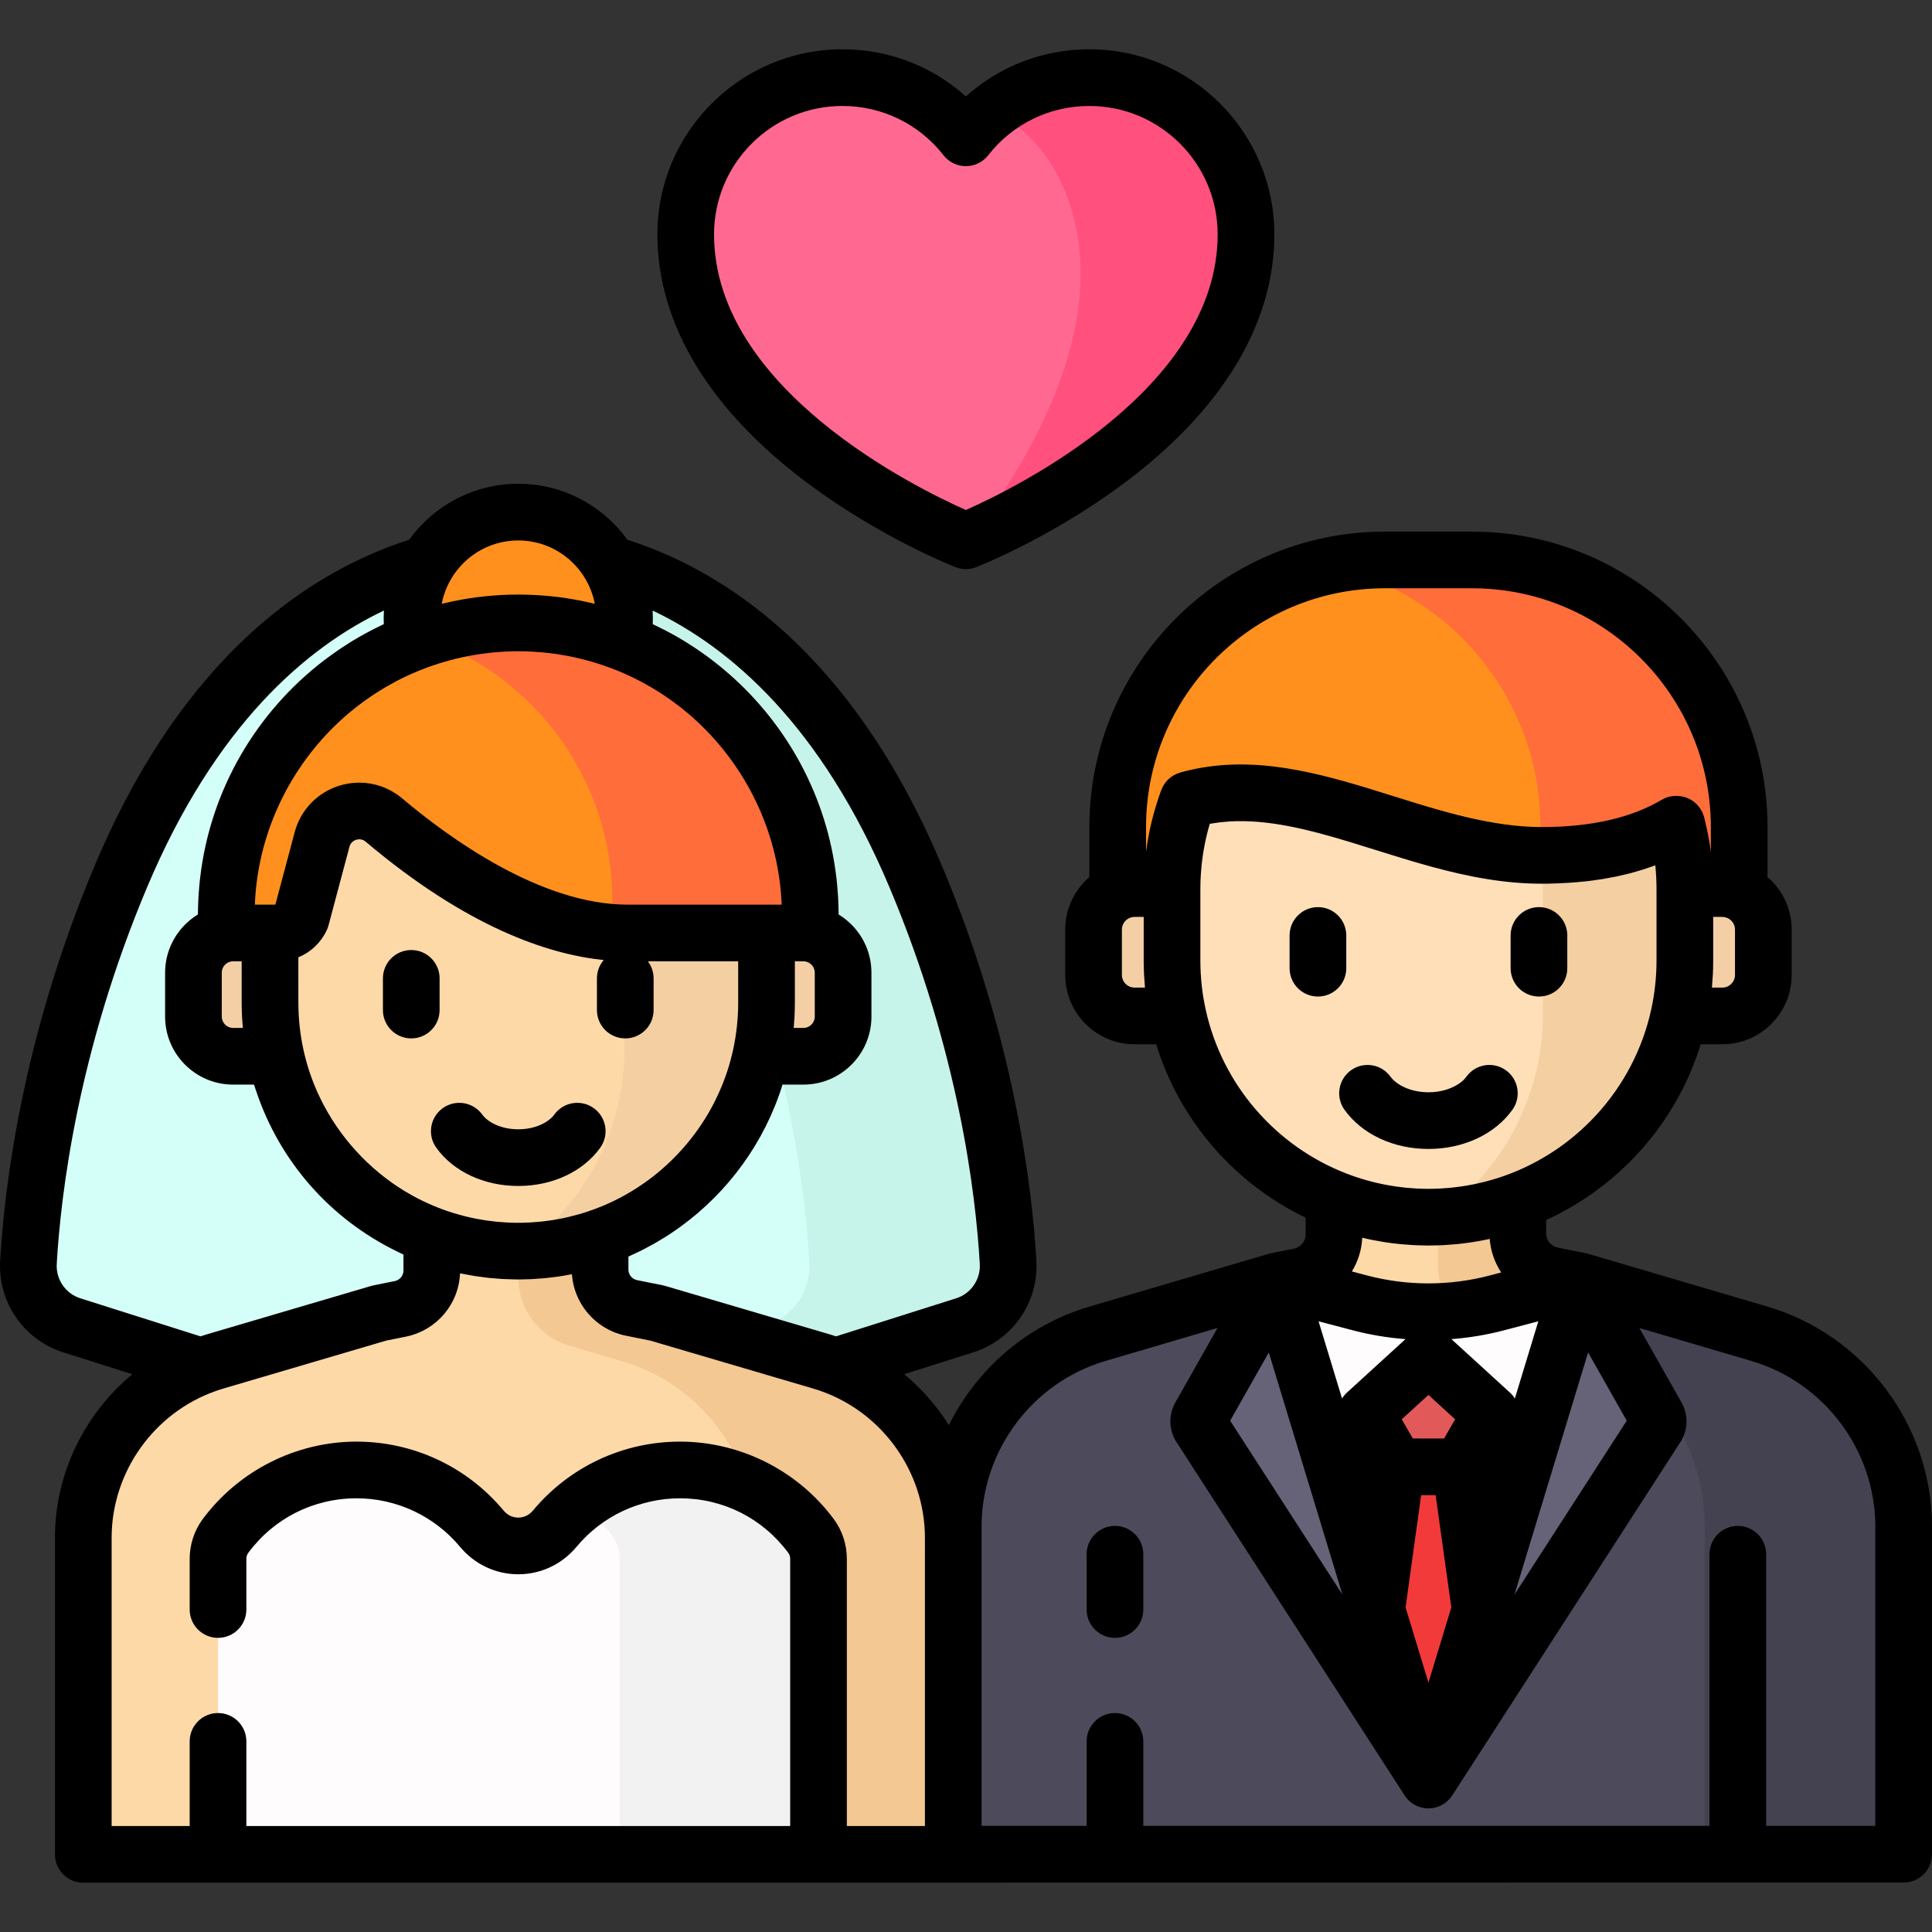
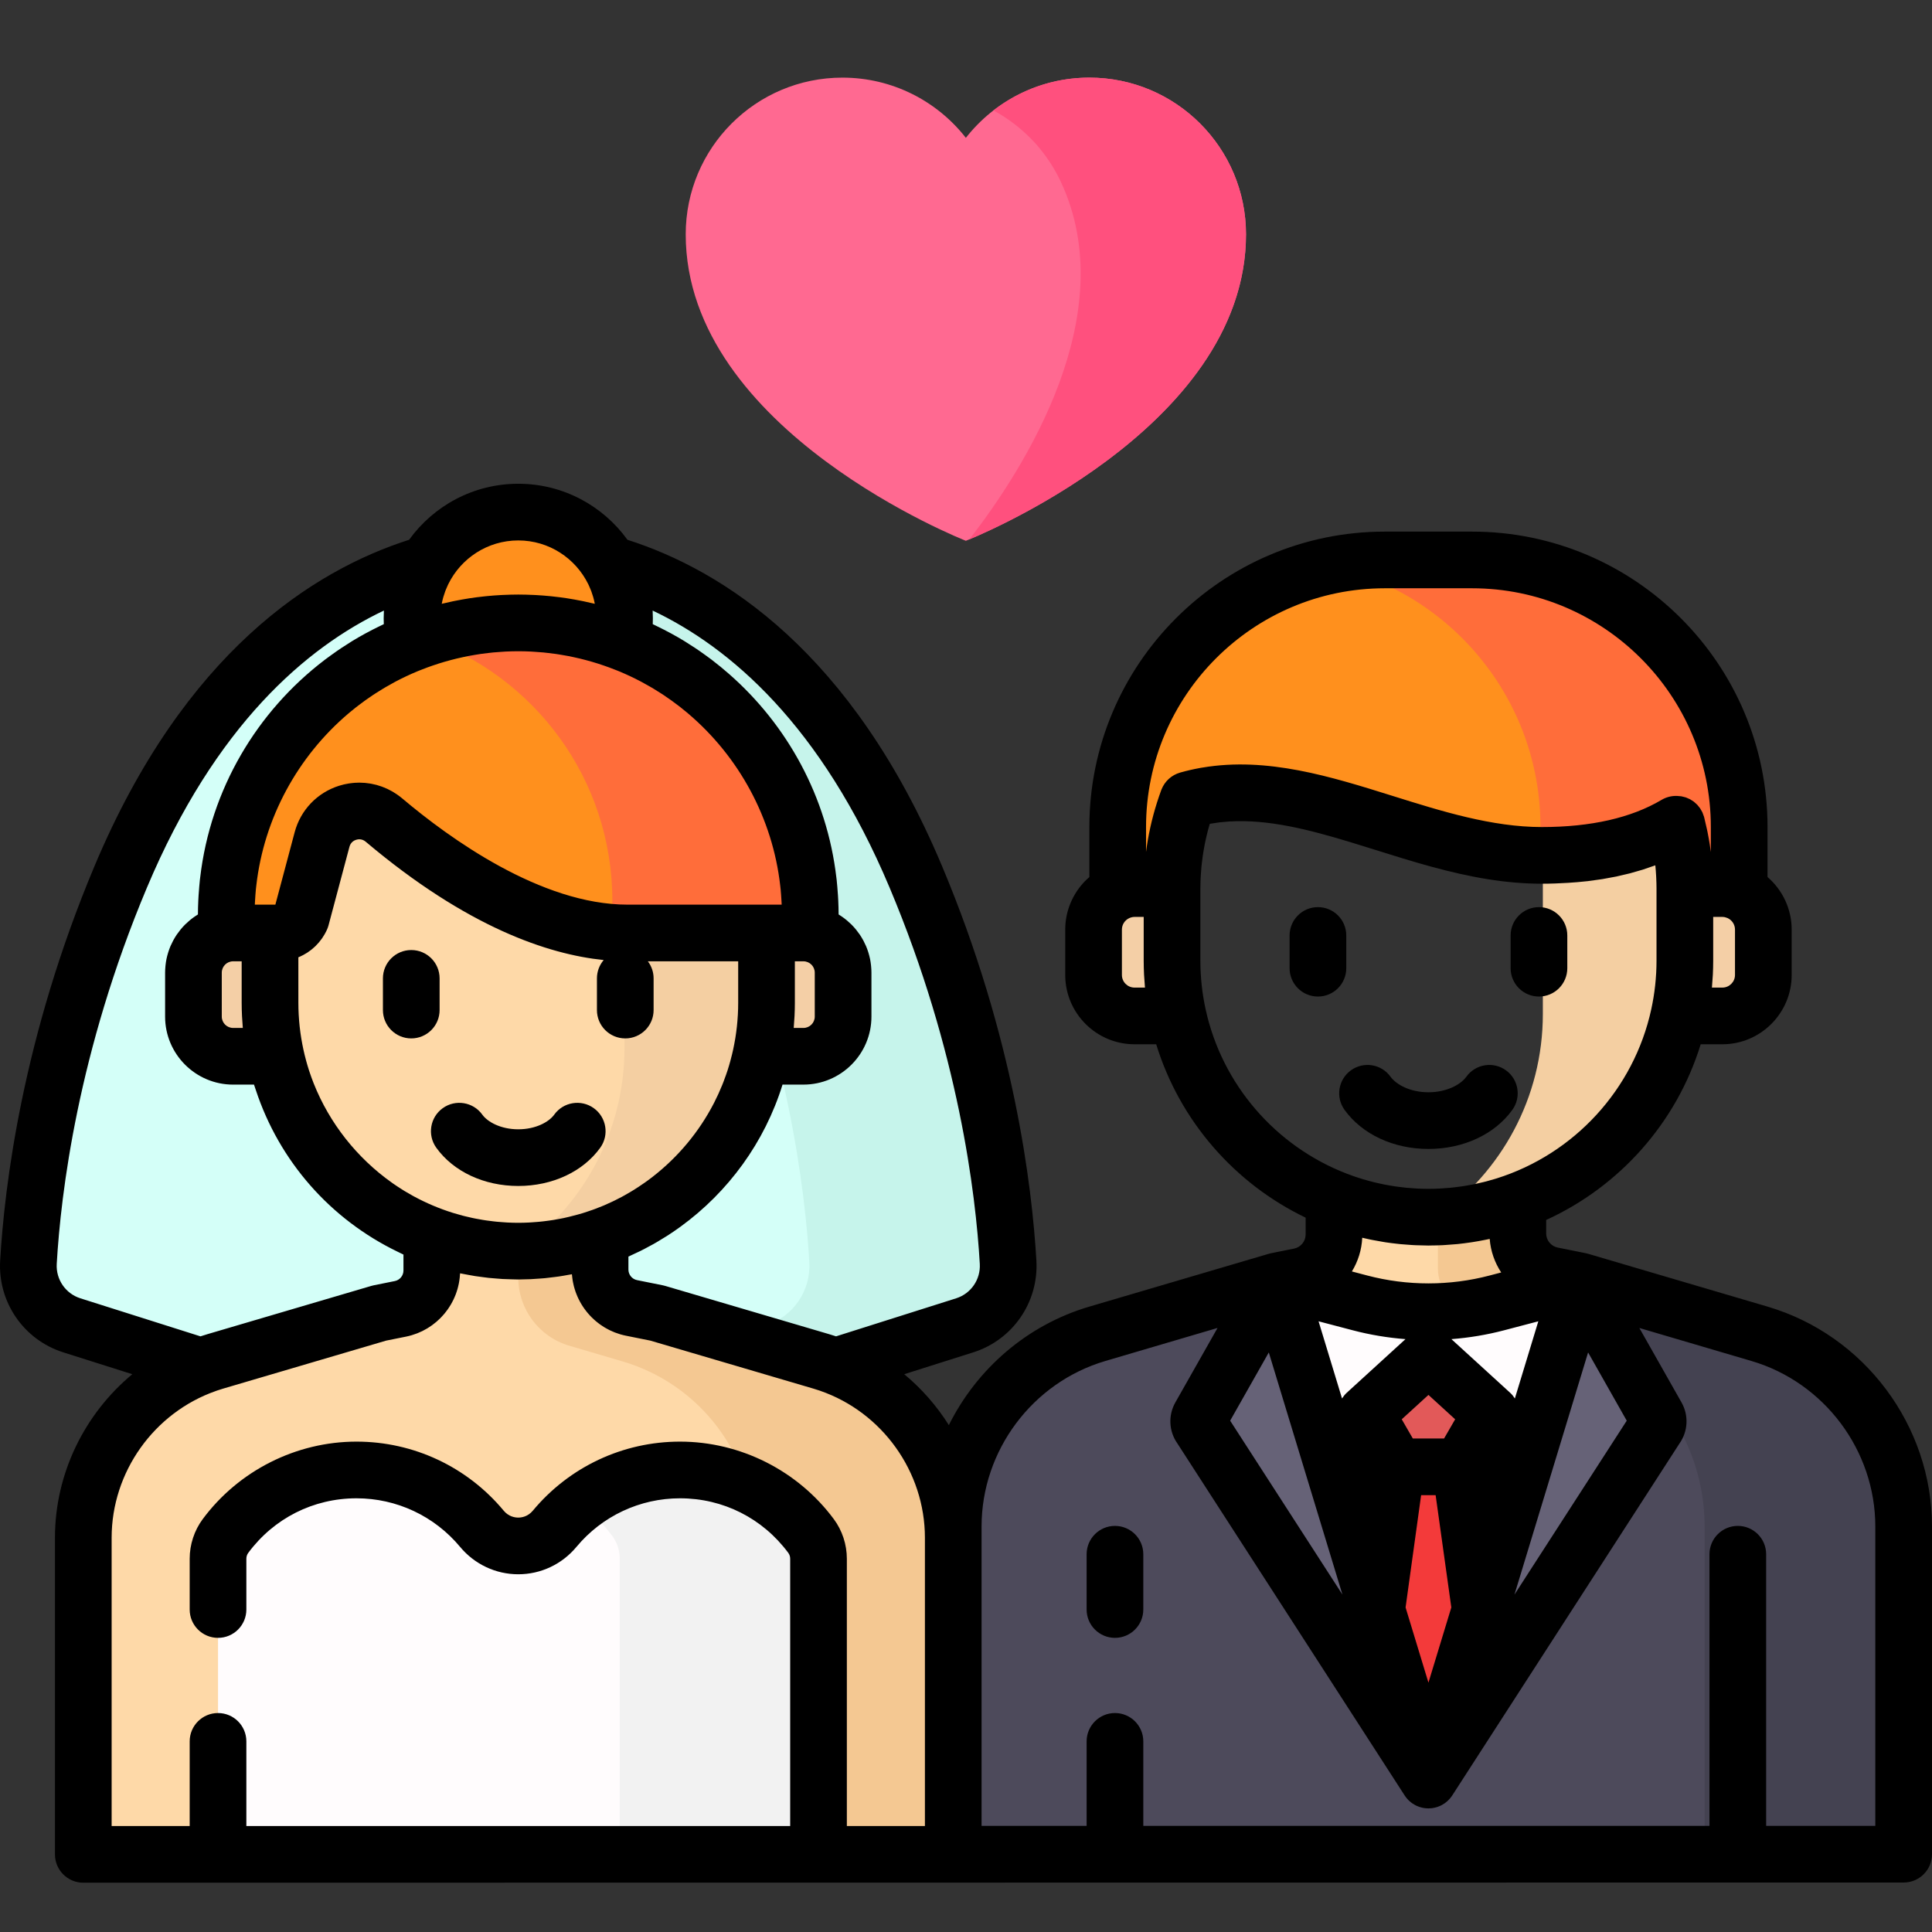
<svg xmlns="http://www.w3.org/2000/svg" version="1.1" id="Capa_1" x="0px" y="0px" viewBox="0 0 512 512" style="enable-background:new 0 0 512 512;" xml:space="preserve">
  <rect x="0" y="0" width="512" height="512" fill="#333333" stroke="none" />
  <path style="fill:#FED9A8;" d="M418.777,339.478l-7.449-1.497c-5.285-1.062-9.088-5.705-9.088-11.096v-10.732h-48.723v11.004  c0,5.391-3.803,10.034-9.088,11.096l-6.1,1.226v40.97h80.448L418.777,339.478L418.777,339.478z" />
  <path style="fill:#F4C892;" d="M381.06,316.152v19.995c0,5.391,3.803,10.034,9.088,11.096l28.629,5.699v-13.464l-7.449-1.497  c-5.285-1.062-9.088-5.705-9.088-11.096v-10.732h-21.18V316.152z" />
  <path style="fill:#4D4A5B;" d="M418.77,339.478l-22.097,5.806c-11.879,3.121-24.362,3.121-36.241,0l-22.097-5.806l-47.529,13.994  c-22.643,6.667-38.19,27.452-38.19,51.056v86.85H504.49v-86.85c0-23.604-15.547-44.389-38.19-51.056L418.77,339.478z" />
  <path style="fill:#444251;" d="M466.299,353.473l-47.529-13.994l-27.873,7.323l22.657,6.671c22.643,6.667,38.19,27.451,38.19,51.056  v86.85h52.745v-86.85C504.49,380.924,488.943,360.14,466.299,353.473z" />
  <path style="fill:#D4FFF8;" d="M242.681,232.328c-38.419-91.293-104.168-86.268-105.336-86.171  c-1.168-0.097-66.917-5.122-105.336,86.171C13.305,276.777,8.647,315.312,7.538,334.513c-0.436,7.546,4.287,14.429,11.493,16.711  l118.315,37.469l118.315-37.469c7.206-2.282,11.928-9.165,11.493-16.711C266.045,315.312,261.386,276.777,242.681,232.328z" />
  <path style="fill:#C6F4EB;" d="M267.153,334.513c-1.109-19.201-5.767-57.737-24.472-102.185  c-38.419-91.293-104.168-86.268-105.336-86.171c-0.465-0.039-11.184-0.853-26.336,3.945c22.884,7.246,55.885,27.301,79,82.226  c18.705,44.448,23.363,82.984,24.472,102.185c0.436,7.546-4.287,14.429-11.493,16.712l-91.979,29.129l26.336,8.34l118.315-37.469  C262.867,348.943,267.589,342.06,267.153,334.513z" />
  <path style="fill:#FED9A8;" d="M217.661,360.791l-43.498-12.807v-0.002l-6.818-1.37c-4.838-0.972-8.318-5.222-8.318-10.157v-9.823  H114.43v10.072c0,4.935-3.481,9.184-8.318,10.157l-5.583,1.122v0.002l-43.498,12.807c-20.726,6.102-34.956,25.127-34.956,46.732  v83.905h230.542v-83.905C252.617,385.918,238.386,366.894,217.661,360.791z" />
  <path style="fill:#F4C892;" d="M217.661,360.791l-43.498-12.807v-0.002l-6.818-1.37c-4.838-0.972-8.319-5.222-8.319-10.157v-9.823  h-21.681v11.945c0,8.343,5.495,15.69,13.499,18.047L165,360.792c20.726,6.102,34.956,25.127,34.956,46.732v83.905h52.659v-83.905  C252.617,385.918,238.386,366.894,217.661,360.791z" />
  <circle style="fill:#FF901D;" cx="137.35" cy="163.87" r="28.16" />
  <g>
    <path style="fill:#F4CFA6;" d="M212.915,279.926h-13.271v-32.679h13.271c5.807,0,10.514,4.707,10.514,10.514v11.651   C223.429,275.219,218.722,279.926,212.915,279.926z" />
    <path style="fill:#F4CFA6;" d="M61.776,279.926h13.271v-32.679H61.776c-5.807,0-10.514,4.707-10.514,10.514v11.651   C51.262,275.219,55.97,279.926,61.776,279.926z" />
  </g>
  <path style="fill:#FED9A8;" d="M137.346,331.566L137.346,331.566c-36.336,0-65.791-29.456-65.791-65.791v-18.489  c0-36.335,29.456-65.791,65.791-65.791l0,0c36.335,0,65.791,29.456,65.791,65.791v18.489  C203.137,302.11,173.681,331.566,137.346,331.566z" />
  <path style="fill:#F4CFA2;" d="M165.503,187.827v89.857c0,22.291-11.097,41.98-28.057,53.879  c36.289-0.055,65.69-29.487,65.69-65.789v-18.489C203.137,221.028,187.748,198.379,165.503,187.827z" />
  <path style="fill:#FF901D;" d="M214.73,243.459v-1c0-42.738-34.646-77.384-77.384-77.384l0,0c-42.738,0-77.384,34.646-77.384,77.384  v1c0,2.092,1.696,3.788,3.788,3.788h9.947c2.647,0,5.044-1.562,6.113-3.984l5.537-20.785c1.924-7.22,10.703-9.973,16.411-5.152  c14.406,12.167,39.685,29.92,64.539,29.92h44.643C213.034,247.247,214.73,245.551,214.73,243.459z" />
  <path style="fill:#FF6D3A;" d="M137.346,165.075L137.346,165.075c-8.62,0-16.9,1.431-24.643,4.031  c28.847,9.96,49.576,37.333,49.576,69.565v8.416c1.34,0.1,2.681,0.161,4.02,0.161h44.643c2.092,0,3.788-1.696,3.788-3.788v-1  C214.73,199.721,180.084,165.075,137.346,165.075z" />
  <path style="fill:#FFFCFD;" d="M216.914,413.081c0-2.165-0.684-4.281-1.973-6.02c-7.874-10.619-20.496-17.505-34.731-17.505  c-13.362,0-25.302,6.065-33.227,15.591c-5.038,6.056-14.235,6.056-19.273,0c-7.924-9.526-19.865-15.591-33.227-15.591  c-14.235,0-26.857,6.886-34.731,17.505c-1.29,1.739-1.973,3.855-1.973,6.02v78.348h159.136L216.914,413.081L216.914,413.081z" />
  <path style="fill:#F2F2F2;" d="M214.94,407.061c-7.874-10.619-20.496-17.505-34.731-17.505c-9.918,0-19.048,3.346-26.339,8.964  c3.176,2.447,6.008,5.319,8.398,8.541c1.29,1.739,1.973,3.855,1.973,6.02v78.348h52.672v-78.348  C216.914,410.915,216.23,408.8,214.94,407.061z" />
  <g>
    <path style="fill:#F4CFA6;" d="M456.44,269.233h-14.643V235.48h14.643c5.997,0,10.859,4.862,10.859,10.859v12.034   C467.3,264.371,462.438,269.233,456.44,269.233z" />
    <path style="fill:#F4CFA6;" d="M300.666,269.233h14.643V235.48h-14.643c-5.997,0-10.859,4.862-10.859,10.859v12.034   C289.806,264.371,294.668,269.233,300.666,269.233z" />
  </g>
-   <path style="fill:#FFDFB8;" d="M378.553,322.569L378.553,322.569c-37.529,0-67.952-30.423-67.952-67.952V235.52  c0-37.529,30.423-67.952,67.952-67.952l0,0c37.529,0,67.952,30.423,67.952,67.952v19.097  C446.505,292.146,416.082,322.569,378.553,322.569z" />
  <path style="fill:#F4CFA2;" d="M408.872,174.708v93.981c0,22.255-11.062,41.915-27.975,53.82  c36.441-1.238,65.609-31.15,65.609-67.893V235.52C446.505,208.89,431.178,185.851,408.872,174.708z" />
  <path style="fill:#FF6991;" d="M288.682,20.572c-13.288,0-25.118,6.243-32.718,15.955c-7.6-9.712-19.43-15.955-32.718-15.955  c-22.932,0-41.523,18.59-41.523,41.523c0,52.17,74.241,81.221,74.241,81.221s74.242-29.051,74.242-81.221  C330.205,39.162,311.614,20.572,288.682,20.572z" />
  <path style="fill:#FF507E;" d="M288.682,20.572c-9.575,0-18.386,3.25-25.41,8.696c3.162,1.705,6.108,3.833,8.761,6.335  c0.178,0.159,0.347,0.33,0.521,0.494c0.149,0.146,0.299,0.29,0.446,0.439c0.86,0.846,1.684,1.736,2.445,2.689  c2.236,2.688,4.169,5.701,5.717,9.018c16.385,35.118-9.742,75.989-24.267,94.693c8.537-3.552,73.309-32.108,73.309-80.841  C330.205,39.162,311.614,20.572,288.682,20.572z" />
  <path style="fill:#666277;" d="M338.336,339.478l-20.321,35.882c-0.525,0.927-0.445,2.078,0.203,2.923l60.335,93.452  L338.336,339.478z" />
  <path style="fill:#FF901D;" d="M451.434,235.48h5.007c1.592,0,3.1,0.351,4.462,0.967v-17.27c0-39.094-31.692-70.787-70.786-70.787  H366.99c-39.094,0-70.786,31.692-70.786,70.787v17.27c1.362-0.616,2.87-0.967,4.462-0.967h5.007h4.929  c0.005-8.267,1.487-16.187,4.195-23.514c30.047-8.513,60.586,14.721,93.797,14.721c16.587,0,27.91-3.712,35.568-8.252l0.177-0.002  c1.411,5.447,2.164,11.16,2.167,17.047H451.434z" />
  <path style="fill:#FF6D3A;" d="M451.434,235.48L451.434,235.48h5.007c1.592,0,3.1,0.351,4.462,0.967v-17.27  c0-39.094-31.692-70.787-70.786-70.787H366.99c-5.066,0-10.003,0.542-14.767,1.554c32.004,6.794,56.019,35.204,56.019,69.233v7.502  c0.117,0,0.234,0.008,0.351,0.008c16.587,0,27.91-3.712,35.568-8.252l0.177-0.002c1.411,5.447,2.164,11.16,2.167,17.047  L451.434,235.48L451.434,235.48z" />
  <path style="fill:#FFFCFD;" d="M418.77,339.478l-22.209,5.835c-11.805,3.102-24.211,3.102-36.016,0l-22.209-5.835l40.217,132.257  L418.77,339.478z" />
-   <polygon style="fill:#F33A3A;" points="386.267,383.541 370.787,383.541 365.784,419.691 378.553,457.005 391.319,419.698 " />
  <polygon style="fill:#E25959;" points="378.553,366.758 361.952,374.654 370.072,388.72 387.035,388.72 395.154,374.654 " />
  <path style="fill:#666277;" d="M418.77,339.478l20.321,35.882c0.525,0.927,0.445,2.078-0.203,2.923l-60.335,93.452L418.77,339.478z" />
  <polygon style="fill:#F33A3A;" points="386.267,383.541 370.787,383.541 364.828,426.6 378.553,471.735 392.282,426.586 " />
  <polygon style="fill:#E25959;" points="378.553,359.498 361.952,374.654 370.072,388.72 387.035,388.72 395.154,374.654 " />
  <path d="M356.776,247.908c0-4.148-3.362-7.51-7.51-7.51s-7.51,3.363-7.51,7.51v8.676c0,4.148,3.363,7.51,7.51,7.51  s7.51-3.363,7.51-7.51V247.908z" />
  <path d="M407.841,264.094c4.148,0,7.51-3.363,7.51-7.51v-8.676c0-4.148-3.363-7.51-7.51-7.51s-7.51,3.363-7.51,7.51v8.676  C400.331,260.731,403.693,264.094,407.841,264.094z" />
  <path d="M378.553,304.484c9.255,0,17.568-3.875,22.239-10.366c2.423-3.367,1.657-8.06-1.71-10.483  c-3.367-2.422-8.06-1.657-10.483,1.71c-1.475,2.05-5.154,4.118-10.046,4.118s-8.571-2.068-10.046-4.118  c-2.423-3.367-7.116-4.132-10.483-1.71c-3.367,2.423-4.133,7.116-1.71,10.483C360.985,300.609,369.299,304.484,378.553,304.484z" />
  <path d="M116.5,267.679v-8.4c0-4.148-3.363-7.51-7.51-7.51c-4.148,0-7.51,3.363-7.51,7.51v8.4c0,4.148,3.363,7.51,7.51,7.51  S116.5,271.827,116.5,267.679z" />
  <path d="M146.879,295.387c-1.393,1.935-4.88,3.888-9.533,3.888s-8.14-1.953-9.533-3.888c-2.423-3.367-7.117-4.132-10.483-1.71  c-3.367,2.423-4.132,7.116-1.71,10.483c4.567,6.347,12.688,10.135,21.725,10.135s17.159-3.789,21.726-10.135  c2.422-3.366,1.657-8.06-1.71-10.483C153.994,291.255,149.301,292.02,146.879,295.387z" />
  <path d="M295.476,404.379c-4.148,0-7.51,3.363-7.51,7.51v14.649c0,4.148,3.362,7.51,7.51,7.51s7.51-3.363,7.51-7.51v-14.649  C302.987,407.741,299.624,404.379,295.476,404.379z" />
-   <path d="M214.365,128.298c19.146,14.219,38.066,21.7,38.862,22.011c0.88,0.344,1.808,0.516,2.737,0.516  c0.929,0,1.857-0.172,2.737-0.516c0.796-0.311,19.715-7.792,38.862-22.011c26.269-19.509,40.154-42.401,40.154-66.204  c0-27.037-21.996-49.033-49.033-49.033c-12.258,0-23.798,4.475-32.719,12.498c-8.921-8.023-20.461-12.498-32.719-12.498  c-27.037,0-49.033,21.996-49.033,49.033C174.212,85.897,188.097,108.79,214.365,128.298z M223.245,28.082  c10.533,0,20.303,4.765,26.804,13.073c1.423,1.819,3.605,2.882,5.914,2.882c2.309,0,4.491-1.063,5.914-2.882  c6.502-8.308,16.272-13.073,26.804-13.073c18.755,0,34.013,15.258,34.013,34.013c0,41.049-53.854,67.36-66.731,73.061  c-12.889-5.708-66.731-32.018-66.731-73.061C189.232,43.34,204.49,28.082,223.245,28.082z" />
  <path d="M504.49,498.889c4.148,0,7.51-3.362,7.51-7.51v-86.85c0-26.748-17.921-50.706-43.579-58.26l-47.475-13.979  c-0.225-0.068-0.455-0.127-0.689-0.175l-7.449-1.497c-1.771-0.356-3.057-1.926-3.057-3.733v-3.583  c19.497-8.891,34.579-25.829,40.949-46.558h5.741c10.129,0,18.37-8.241,18.37-18.37V246.34c0-5.418-2.406-10.478-6.397-13.916  v-13.246c0-43.173-35.124-78.297-78.297-78.297H366.99c-43.173,0-78.297,35.124-78.297,78.297v13.246  c-3.991,3.438-6.397,8.498-6.397,13.916v12.034c0,10.129,8.241,18.37,18.37,18.37h5.741c6.224,20.252,20.753,36.9,39.6,45.947v4.465  c0,1.807-1.286,3.378-3.057,3.734l-5.984,1.203c-0.005,0.001-0.01,0.002-0.016,0.003l-0.1,0.02  c-0.235,0.047-0.465,0.107-0.691,0.175l-47.473,13.978c-16.535,4.868-29.847,16.554-37.23,31.402  c-3.198-5.079-7.189-9.644-11.826-13.491l18.299-5.795c10.481-3.319,17.357-13.314,16.723-24.304  c-1.128-19.541-5.882-59.123-25.047-104.665c-23.81-56.579-57.938-78.25-83.323-86.366c-6.483-8.985-17.033-14.849-28.934-14.849  s-22.452,5.864-28.935,14.849c-25.385,8.117-59.513,29.788-83.323,86.366C5.923,274.958,1.169,314.54,0.041,334.08  c-0.635,10.99,6.242,20.985,16.723,24.304l18.298,5.795c-12.641,10.487-20.497,26.304-20.497,43.344v83.905  c0,4.148,3.363,7.51,7.51,7.51L504.49,498.889 M235.759,235.242c18.293,43.47,22.824,81.127,23.896,99.704  c0.238,4.126-2.337,7.876-6.262,9.119l-31.828,10.08c-0.593-0.197-1.188-0.383-1.783-0.558l-43.497-12.809  c-0.211-0.063-0.425-0.115-0.642-0.159l-6.818-1.371c-1.326-0.266-2.288-1.441-2.288-2.793v-3.446  c0.289-0.126,0.567-0.271,0.854-0.401c0.786-0.355,1.567-0.715,2.338-1.097c0.381-0.189,0.757-0.386,1.134-0.582  c0.776-0.401,1.544-0.811,2.304-1.238c0.328-0.185,0.653-0.373,0.978-0.563c0.827-0.482,1.644-0.981,2.45-1.494  c0.235-0.15,0.47-0.298,0.702-0.451c0.94-0.613,1.864-1.248,2.773-1.903c0.089-0.064,0.18-0.126,0.269-0.191  c12.672-9.21,22.301-22.363,27.04-37.655h5.537c9.938,0,18.024-8.086,18.024-18.024v-11.651c0-0.553-0.034-1.098-0.083-1.638  c-0.012-0.131-0.025-0.261-0.039-0.391c-0.06-0.532-0.136-1.06-0.241-1.578c-0.007-0.034-0.017-0.067-0.024-0.1  c-0.103-0.491-0.231-0.973-0.373-1.449c-0.036-0.12-0.072-0.24-0.11-0.359c-0.159-0.495-0.334-0.982-0.534-1.457  c-0.022-0.052-0.047-0.101-0.069-0.153c-0.188-0.434-0.394-0.857-0.614-1.273c-0.056-0.106-0.111-0.212-0.17-0.317  c-0.248-0.447-0.511-0.884-0.794-1.306c-0.041-0.061-0.085-0.118-0.127-0.178c-0.259-0.375-0.532-0.739-0.818-1.093  c-0.072-0.089-0.142-0.179-0.216-0.267c-0.326-0.389-0.665-0.765-1.022-1.124c-0.06-0.061-0.124-0.118-0.185-0.178  c-0.32-0.313-0.651-0.614-0.993-0.903c-0.083-0.07-0.164-0.141-0.248-0.21c-0.393-0.32-0.799-0.625-1.219-0.912  c-0.079-0.054-0.161-0.104-0.24-0.156c-0.192-0.127-0.382-0.257-0.579-0.377c-0.002-1.247-0.041-2.488-0.098-3.727  c-0.02-0.45-0.049-0.896-0.076-1.344c-0.048-0.771-0.107-1.539-0.176-2.306c-0.052-0.59-0.101-1.181-0.165-1.767  c-0.023-0.203-0.053-0.405-0.077-0.608c-2.496-21.446-13.01-40.467-28.464-53.996c-0.001-0.001-0.002-0.001-0.002-0.002  c-1.44-1.261-2.918-2.479-4.441-3.641c-0.073-0.056-0.144-0.115-0.218-0.171c-0.467-0.354-0.944-0.696-1.419-1.04  c-0.558-0.406-1.119-0.808-1.687-1.201c-0.387-0.267-0.774-0.532-1.165-0.792c-0.84-0.56-1.69-1.106-2.552-1.638  c-0.153-0.094-0.302-0.193-0.455-0.286c-1.085-0.659-2.189-1.292-3.307-1.904c-0.172-0.094-0.346-0.183-0.518-0.276  c-0.961-0.517-1.933-1.015-2.917-1.496c-0.229-0.112-0.458-0.224-0.688-0.334c-0.279-0.133-0.553-0.275-0.834-0.406  c0.022-0.513,0.034-1.026,0.034-1.538c0-0.661-0.021-1.317-0.057-1.97c-0.002-0.031-0.001-0.062-0.003-0.093  C193.436,171.52,217.609,192.112,235.759,235.242z M165.702,275.189c4.148,0,7.51-3.363,7.51-7.51v-8.4  c0-1.7-0.572-3.263-1.524-4.522h23.938v11.018c0,1.039-0.029,2.079-0.086,3.121c-0.004,0.068-0.012,0.135-0.015,0.203  c-0.057,0.984-0.135,1.968-0.242,2.952c-0.003,0.024-0.006,0.047-0.009,0.071c-0.112,1.016-0.25,2.031-0.415,3.043  c-0.008,0.051-0.019,0.101-0.027,0.152c-0.159,0.958-0.342,1.913-0.548,2.865c-0.091,0.416-0.188,0.83-0.288,1.244  c-0.142,0.589-0.293,1.175-0.453,1.758c-0.11,0.402-0.223,0.803-0.342,1.202c-0.12,0.401-0.24,0.802-0.368,1.199  c-0.139,0.433-0.288,0.861-0.437,1.289c-0.222,0.636-0.453,1.268-0.697,1.894c-0.101,0.261-0.203,0.521-0.308,0.78  c-0.645,1.591-1.357,3.152-2.137,4.674c-0.021,0.04-0.041,0.081-0.062,0.121c-3.912,7.586-9.463,14.252-16.192,19.485  c-0.071,0.055-0.141,0.112-0.212,0.166c-0.411,0.317-0.828,0.627-1.248,0.933c-0.234,0.17-0.471,0.337-0.707,0.503  c-0.55,0.389-1.108,0.768-1.672,1.138c-0.387,0.253-0.774,0.505-1.167,0.749c-0.3,0.187-0.603,0.37-0.907,0.552  c-0.533,0.317-1.07,0.628-1.613,0.929c-0.22,0.122-0.44,0.243-0.661,0.363c-0.62,0.333-1.247,0.654-1.88,0.964  c-0.223,0.11-0.448,0.218-0.673,0.325c-0.726,0.345-1.458,0.681-2.2,0.996c-0.085,0.036-0.171,0.069-0.257,0.104  c-0.676,0.283-1.36,0.551-2.048,0.809c-0.254,0.095-0.509,0.189-0.765,0.281c-0.457,0.164-0.919,0.315-1.381,0.468  c-0.419,0.138-0.837,0.281-1.258,0.41c-0.429,0.131-0.864,0.248-1.297,0.369c-0.733,0.205-1.47,0.397-2.21,0.573  c-0.495,0.118-0.988,0.239-1.487,0.344c-0.403,0.085-0.808,0.155-1.213,0.232c-0.487,0.092-0.973,0.183-1.464,0.262  c-0.396,0.064-0.793,0.12-1.19,0.176c-0.519,0.073-1.041,0.14-1.564,0.199c-0.372,0.042-0.744,0.082-1.117,0.117  c-0.59,0.055-1.184,0.098-1.78,0.136c-0.312,0.02-0.623,0.044-0.936,0.059c-0.911,0.043-1.826,0.07-2.748,0.07  c-0.947,0-1.889-0.027-2.825-0.072c-0.286-0.014-0.571-0.039-0.856-0.057c-0.656-0.041-1.312-0.087-1.962-0.15  c-0.318-0.031-0.635-0.07-0.952-0.106c-0.622-0.07-1.241-0.147-1.857-0.237c-0.311-0.045-0.621-0.095-0.931-0.145  c-0.628-0.102-1.254-0.214-1.875-0.336c-0.284-0.056-0.568-0.112-0.851-0.172c-0.66-0.14-1.315-0.293-1.966-0.455  c-0.238-0.059-0.476-0.116-0.713-0.178c-0.735-0.193-1.463-0.402-2.186-0.622c-0.146-0.045-0.294-0.085-0.44-0.131  c-3.559-1.117-6.971-2.567-10.201-4.313c-0.103-0.056-0.205-0.112-0.307-0.168c-0.722-0.396-1.435-0.806-2.137-1.23  c-0.177-0.108-0.351-0.22-0.527-0.329c-0.478-0.296-0.95-0.601-1.419-0.911c-0.366-0.243-0.731-0.487-1.091-0.738  c-0.131-0.09-0.259-0.185-0.389-0.276c-9.247-6.55-16.521-15.732-20.718-26.288c-0.027-0.069-0.055-0.138-0.082-0.207  c-0.371-0.944-0.714-1.901-1.035-2.865c-0.054-0.163-0.113-0.324-0.165-0.488c-0.135-0.42-0.261-0.843-0.387-1.266  c-0.113-0.382-0.222-0.767-0.328-1.153c-0.145-0.527-0.283-1.056-0.412-1.588c-0.114-0.467-0.223-0.935-0.325-1.407  c-0.202-0.933-0.381-1.87-0.538-2.81c-0.011-0.069-0.026-0.137-0.037-0.206c-0.162-0.994-0.297-1.991-0.407-2.988  c-0.004-0.041-0.011-0.081-0.016-0.122c-0.105-0.969-0.182-1.939-0.238-2.909c-0.005-0.081-0.014-0.16-0.018-0.241  c-0.056-1.04-0.085-2.08-0.085-3.118V253.7c0.07-0.029,0.136-0.066,0.205-0.095c0.276-0.118,0.547-0.244,0.814-0.379  c0.107-0.054,0.214-0.106,0.319-0.162c0.357-0.191,0.707-0.393,1.046-0.614c0.006-0.004,0.011-0.008,0.017-0.012  c0.333-0.218,0.653-0.453,0.967-0.698c0.094-0.073,0.185-0.15,0.277-0.226c0.233-0.192,0.46-0.391,0.68-0.597  c0.086-0.081,0.173-0.16,0.258-0.243c0.58-0.57,1.113-1.192,1.591-1.862c0.07-0.098,0.135-0.198,0.203-0.297  c0.172-0.254,0.336-0.514,0.492-0.781c0.061-0.105,0.124-0.208,0.183-0.315c0.201-0.365,0.393-0.737,0.563-1.123  c0.157-0.356,0.287-0.724,0.387-1.101l5.537-20.785c0.329-1.235,1.254-1.695,1.776-1.859c0.525-0.164,1.55-0.317,2.532,0.511  c26.874,22.697,48.353,29.851,63.066,31.358c-1.112,1.31-1.787,3.003-1.787,4.856v8.4  C158.192,271.827,161.555,275.189,165.702,275.189z M210.343,272.416c0.042-0.454,0.061-0.908,0.094-1.363  c0.042-0.591,0.094-1.179,0.122-1.774c0.057-1.169,0.089-2.338,0.089-3.504v-11.018h0.294h1.973c1.656,0,3.004,1.348,3.004,3.004  v11.651c0,1.656-1.348,3.004-3.004,3.004H210.343z M117.091,159.879c0.104-0.529,0.225-1.051,0.369-1.564  c0.028-0.102,0.065-0.202,0.095-0.304c0.128-0.43,0.267-0.855,0.421-1.273c0.053-0.143,0.109-0.284,0.165-0.426  c0.159-0.402,0.329-0.798,0.512-1.188c0.048-0.104,0.095-0.208,0.145-0.311c3.361-6.857,10.411-11.593,18.549-11.593  c8.137,0,15.185,4.734,18.547,11.59c0.052,0.105,0.099,0.212,0.149,0.318c0.182,0.387,0.35,0.781,0.508,1.18  c0.056,0.143,0.114,0.286,0.167,0.431c0.154,0.416,0.292,0.839,0.419,1.267c0.031,0.103,0.067,0.204,0.096,0.308  c0.143,0.513,0.265,1.035,0.368,1.563c0.009,0.045,0.014,0.09,0.023,0.135c-0.966-0.238-1.936-0.453-2.909-0.656  c-0.251-0.052-0.503-0.1-0.755-0.15c-1.16-0.231-2.323-0.443-3.492-0.625c-0.091-0.014-0.181-0.032-0.273-0.046  c-1.248-0.19-2.502-0.344-3.759-0.479c-0.246-0.026-0.491-0.054-0.737-0.078c-1.24-0.122-2.483-0.217-3.73-0.285  c-0.225-0.012-0.45-0.02-0.675-0.03c-1.312-0.06-2.627-0.1-3.947-0.1s-2.634,0.04-3.947,0.1c-0.225,0.01-0.451,0.018-0.676,0.03  c-1.247,0.067-2.491,0.163-3.73,0.285c-0.247,0.024-0.492,0.052-0.738,0.078c-1.257,0.134-2.51,0.288-3.758,0.479  c-0.092,0.014-0.183,0.032-0.275,0.046c-1.167,0.182-2.329,0.393-3.487,0.624c-0.254,0.05-0.508,0.098-0.761,0.151  c-0.972,0.203-1.941,0.418-2.906,0.656C117.077,159.969,117.082,159.923,117.091,159.879z M104.467,180.824  c0.146-0.078,0.291-0.16,0.438-0.237c1.841-0.969,3.732-1.858,5.665-2.663c0.22-0.091,0.442-0.177,0.663-0.266  c0.677-0.274,1.361-0.536,2.049-0.789c0.46-0.169,0.921-0.331,1.383-0.49c0.551-0.189,1.104-0.373,1.66-0.549  c0.492-0.155,0.985-0.305,1.48-0.45c0.551-0.161,1.104-0.314,1.661-0.461c0.496-0.132,0.993-0.26,1.492-0.38  c0.573-0.138,1.151-0.266,1.729-0.391c0.486-0.104,0.972-0.208,1.459-0.302c0.609-0.117,1.223-0.22,1.838-0.321  c0.465-0.077,0.93-0.156,1.397-0.223c0.656-0.094,1.317-0.171,1.979-0.246c0.435-0.05,0.868-0.106,1.304-0.148  c0.739-0.07,1.484-0.119,2.23-0.166c0.365-0.023,0.728-0.057,1.094-0.074c1.113-0.053,2.231-0.083,3.357-0.083  c1.125,0,2.243,0.03,3.356,0.083c0.367,0.017,0.732,0.051,1.099,0.074c0.744,0.047,1.487,0.095,2.224,0.166  c0.438,0.042,0.873,0.099,1.309,0.149c0.66,0.075,1.319,0.152,1.973,0.246c0.469,0.067,0.935,0.147,1.403,0.224  c0.613,0.101,1.225,0.204,1.832,0.32c0.49,0.094,0.977,0.198,1.465,0.303c0.577,0.124,1.152,0.251,1.723,0.389  c0.501,0.121,1,0.25,1.498,0.382c0.554,0.147,1.105,0.299,1.654,0.459c0.497,0.145,0.992,0.296,1.487,0.452  c0.554,0.175,1.105,0.358,1.653,0.547c0.465,0.16,0.928,0.322,1.39,0.492c0.688,0.254,1.373,0.515,2.051,0.79  c0.219,0.088,0.439,0.173,0.656,0.264c1.935,0.806,3.826,1.695,5.669,2.665c0.145,0.076,0.287,0.156,0.431,0.233  c0.753,0.403,1.497,0.82,2.233,1.25c0.227,0.133,0.455,0.267,0.68,0.402c0.655,0.392,1.301,0.797,1.941,1.21  c0.242,0.156,0.487,0.308,0.727,0.468c0.696,0.461,1.381,0.938,2.06,1.423c0.543,0.389,1.076,0.789,1.606,1.193  c0.295,0.224,0.592,0.445,0.883,0.673c0.562,0.442,1.116,0.894,1.664,1.353c0.116,0.097,0.232,0.194,0.348,0.292  c13.464,11.425,22.369,27.743,24.402,45.576c0.039,0.346,0.084,0.69,0.117,1.038c0.048,0.489,0.084,0.98,0.121,1.471  c0.047,0.621,0.088,1.245,0.118,1.87c0.011,0.232,0.022,0.464,0.031,0.697h-4.018h-36.838c-22.94,0-47.247-17.635-59.693-28.147  c-0.363-0.307-0.739-0.592-1.121-0.866c-0.108-0.077-0.216-0.151-0.325-0.226c-0.306-0.21-0.617-0.409-0.933-0.597  c-0.093-0.056-0.184-0.114-0.278-0.168c-0.399-0.228-0.804-0.441-1.216-0.636c-0.093-0.044-0.188-0.083-0.281-0.125  c-0.334-0.151-0.672-0.292-1.013-0.421c-0.124-0.047-0.247-0.094-0.372-0.138c-0.406-0.144-0.815-0.276-1.23-0.389  c-0.027-0.007-0.053-0.017-0.08-0.024c-0.438-0.117-0.882-0.212-1.328-0.295c-0.128-0.024-0.257-0.044-0.385-0.065  c-0.351-0.057-0.703-0.104-1.057-0.14c-0.113-0.011-0.226-0.026-0.339-0.035c-0.451-0.037-0.903-0.057-1.356-0.06  c-0.025,0-0.051-0.003-0.076-0.003c-0.097,0-0.193,0.01-0.29,0.011c-0.289,0.005-0.579,0.014-0.869,0.033  c-0.15,0.01-0.3,0.024-0.451,0.038c-0.27,0.025-0.539,0.055-0.809,0.093c-0.151,0.021-0.302,0.042-0.453,0.067  c-0.285,0.047-0.569,0.103-0.852,0.164c-0.129,0.028-0.258,0.052-0.387,0.082c-0.41,0.098-0.819,0.207-1.226,0.335  c-5.812,1.827-10.218,6.433-11.787,12.322l-5.113,19.191h-1.422h-4.018c0.009-0.232,0.019-0.464,0.031-0.696  c0.03-0.627,0.072-1.251,0.119-1.873c0.038-0.49,0.073-0.98,0.121-1.468c0.034-0.35,0.079-0.697,0.118-1.045  c2.034-17.832,10.939-34.147,24.402-45.571c0.115-0.097,0.231-0.194,0.347-0.291c0.549-0.459,1.104-0.912,1.667-1.355  c0.287-0.225,0.58-0.443,0.87-0.663c0.539-0.41,1.08-0.816,1.632-1.211c0.673-0.481,1.353-0.954,2.043-1.411  c0.243-0.161,0.491-0.315,0.736-0.473c0.638-0.411,1.28-0.814,1.932-1.204c0.228-0.137,0.457-0.272,0.687-0.406  C102.976,181.641,103.717,181.226,104.467,180.824z M21.299,344.065c-3.926-1.243-6.501-4.993-6.263-9.119  c1.073-18.578,5.603-56.234,23.896-99.704c18.15-43.129,42.323-63.722,62.806-73.436c-0.002,0.031-0.001,0.062-0.003,0.093  c-0.036,0.652-0.057,1.309-0.057,1.97c0,0.512,0.011,1.024,0.034,1.538c-0.28,0.13-0.553,0.272-0.832,0.404  c-0.232,0.111-0.463,0.225-0.694,0.337c-0.98,0.479-1.95,0.976-2.907,1.491c-0.176,0.095-0.354,0.186-0.529,0.282  c-1.116,0.611-2.218,1.242-3.3,1.9c-0.158,0.096-0.312,0.199-0.47,0.296c-0.856,0.528-1.701,1.07-2.536,1.627  c-0.394,0.262-0.785,0.53-1.175,0.799c-0.564,0.39-1.121,0.788-1.674,1.192c-0.478,0.347-0.959,0.692-1.43,1.049  c-0.053,0.04-0.104,0.083-0.156,0.123c-17.903,13.638-30.234,34.214-32.965,57.685c-0.024,0.203-0.055,0.404-0.077,0.608  c-0.064,0.587-0.113,1.177-0.165,1.767c-0.069,0.767-0.128,1.535-0.176,2.306c-0.027,0.448-0.056,0.895-0.076,1.344  c-0.057,1.238-0.096,2.48-0.098,3.727c-0.197,0.12-0.387,0.25-0.579,0.377c-0.08,0.053-0.161,0.102-0.24,0.156  c-0.42,0.287-0.826,0.592-1.219,0.912c-0.084,0.068-0.165,0.14-0.248,0.21c-0.342,0.289-0.674,0.59-0.993,0.903  c-0.061,0.06-0.125,0.117-0.185,0.178c-0.357,0.36-0.697,0.736-1.022,1.124c-0.073,0.088-0.144,0.177-0.216,0.267  c-0.285,0.354-0.559,0.717-0.818,1.093c-0.041,0.06-0.086,0.118-0.127,0.178c-0.284,0.422-0.546,0.859-0.794,1.306  c-0.058,0.105-0.113,0.211-0.17,0.317c-0.22,0.416-0.427,0.839-0.614,1.273c-0.022,0.051-0.048,0.101-0.069,0.153  c-0.2,0.475-0.375,0.962-0.534,1.457c-0.038,0.119-0.074,0.239-0.11,0.359c-0.142,0.476-0.27,0.957-0.373,1.449  c-0.007,0.034-0.017,0.067-0.024,0.1c-0.106,0.518-0.181,1.045-0.241,1.578c-0.015,0.13-0.027,0.26-0.039,0.391  c-0.049,0.541-0.083,1.085-0.083,1.638v11.651c0,9.938,8.086,18.024,18.024,18.024h5.535c0.005,0.016,0.011,0.031,0.016,0.047  c0.146,0.469,0.314,0.929,0.469,1.394c6.217,18.841,19.727,34.241,37.636,42.876c0.095,0.046,0.189,0.093,0.285,0.139  c0.403,0.192,0.796,0.401,1.203,0.586v4.226c0,1.352-0.962,2.527-2.291,2.794l-5.583,1.124c-0.215,0.044-0.428,0.096-0.639,0.158  L54.91,353.587c-0.014,0.004-0.029,0.009-0.043,0.014c-0.58,0.171-1.161,0.353-1.74,0.545L21.299,344.065z M64.134,269.281  c0.027,0.58,0.078,1.154,0.119,1.73c0.034,0.468,0.054,0.936,0.096,1.404h-2.572c-1.656,0-3.004-1.348-3.004-3.004V257.76  c0-1.656,1.348-3.004,3.004-3.004h1.974h0.294v11.018C64.045,266.942,64.077,268.111,64.134,269.281z M245.106,483.918h-20.682  V413.08c0-3.766-1.226-7.493-3.451-10.493c-9.538-12.863-24.777-20.542-40.764-20.542c-15.112,0-29.327,6.67-39.001,18.298  c-1.327,1.596-2.989,1.835-3.862,1.835s-2.535-0.238-3.863-1.835c-9.673-11.629-23.889-18.298-39-18.298  c-15.987,0-31.226,7.679-40.764,20.542c-2.226,3.001-3.451,6.728-3.451,10.494v13.458c0,4.148,3.363,7.51,7.51,7.51  s7.51-3.363,7.51-7.51v-13.458c0-0.566,0.176-1.115,0.496-1.547c6.818-9.195,17.279-14.469,28.699-14.469  c10.636,0,20.642,4.696,27.453,12.884c3.833,4.607,9.449,7.25,15.411,7.249c5.961,0,11.577-2.642,15.409-7.249  c6.811-8.188,16.817-12.884,27.454-12.884c11.42,0,21.881,5.273,28.699,14.469c0.319,0.431,0.495,0.98,0.495,1.546v70.838H65.288  v-22.435c0-4.148-3.363-7.51-7.51-7.51s-7.51,3.363-7.51,7.51v22.435H29.585v-76.395c0-17.461,11.258-33.164,27.617-38.894  c0.116-0.041,0.231-0.086,0.347-0.126c0.206-0.07,0.416-0.131,0.624-0.198c0.327-0.105,0.654-0.215,0.981-0.311h-0.001l43.18-12.715  l5.26-1.057c0.512-0.103,1.015-0.228,1.509-0.374c0.168-0.049,0.329-0.114,0.494-0.168c0.321-0.105,0.644-0.207,0.957-0.329  c0.194-0.076,0.38-0.167,0.57-0.249c0.275-0.119,0.552-0.233,0.819-0.364c0.198-0.098,0.387-0.21,0.581-0.314  c0.248-0.134,0.499-0.264,0.74-0.409c0.196-0.118,0.382-0.249,0.572-0.374c0.227-0.149,0.456-0.294,0.676-0.453  c0.189-0.137,0.367-0.285,0.55-0.428c0.208-0.164,0.419-0.324,0.62-0.496c0.179-0.153,0.347-0.317,0.519-0.477  c0.191-0.178,0.384-0.353,0.567-0.538c0.167-0.169,0.323-0.347,0.483-0.522c0.174-0.191,0.349-0.379,0.515-0.577  c0.153-0.184,0.297-0.375,0.443-0.564c0.156-0.203,0.314-0.404,0.461-0.614c0.138-0.196,0.267-0.399,0.398-0.602  c0.139-0.214,0.278-0.428,0.407-0.648c0.122-0.208,0.235-0.421,0.349-0.635c0.121-0.225,0.241-0.45,0.352-0.681  c0.105-0.218,0.201-0.441,0.297-0.664c0.102-0.235,0.202-0.47,0.294-0.71c0.087-0.228,0.165-0.459,0.242-0.69  c0.082-0.244,0.162-0.489,0.233-0.738c0.068-0.235,0.127-0.472,0.185-0.711c0.062-0.253,0.12-0.506,0.171-0.763  c0.048-0.242,0.087-0.485,0.125-0.729c0.04-0.26,0.076-0.521,0.105-0.785c0.027-0.247,0.047-0.494,0.063-0.744  c0.009-0.143,0.03-0.283,0.036-0.427c0.129,0.028,0.261,0.046,0.391,0.073c0.544,0.114,1.094,0.207,1.642,0.309  c0.647,0.12,1.292,0.246,1.943,0.348c0.641,0.101,1.289,0.178,1.936,0.262c0.563,0.073,1.124,0.155,1.69,0.215  c0.732,0.078,1.471,0.13,2.209,0.186c0.491,0.037,0.981,0.085,1.473,0.112c0.77,0.043,1.546,0.059,2.321,0.078  c0.471,0.011,0.941,0.033,1.412,0.036c0.135,0.001,0.268,0.01,0.404,0.01c0.666,0,1.325-0.033,1.987-0.05  c0.448-0.012,0.896-0.014,1.344-0.034c0.828-0.037,1.649-0.102,2.47-0.166c0.416-0.033,0.832-0.055,1.247-0.095  c0.842-0.081,1.675-0.188,2.508-0.297c0.394-0.052,0.789-0.093,1.181-0.151c0.881-0.13,1.752-0.287,2.622-0.448  c0.284-0.053,0.571-0.09,0.854-0.146c0.004,0.06,0.015,0.119,0.02,0.179c0.018,0.225,0.048,0.447,0.075,0.671  c0.033,0.282,0.066,0.563,0.112,0.841c0.037,0.224,0.085,0.444,0.131,0.665c0.056,0.271,0.112,0.542,0.181,0.808  c0.056,0.22,0.121,0.437,0.186,0.654c0.077,0.261,0.157,0.52,0.246,0.777c0.075,0.215,0.156,0.426,0.239,0.637  c0.098,0.251,0.199,0.5,0.308,0.746c0.092,0.207,0.189,0.411,0.289,0.614c0.118,0.24,0.239,0.477,0.367,0.711  c0.109,0.199,0.221,0.395,0.337,0.589c0.137,0.229,0.278,0.454,0.424,0.676c0.124,0.189,0.251,0.375,0.382,0.559  c0.155,0.216,0.315,0.428,0.479,0.637c0.139,0.178,0.279,0.354,0.425,0.526c0.172,0.204,0.351,0.401,0.532,0.597  c0.153,0.165,0.305,0.33,0.464,0.489c0.189,0.19,0.385,0.372,0.583,0.553c0.165,0.152,0.329,0.304,0.499,0.449  c0.206,0.176,0.42,0.342,0.634,0.508c0.175,0.136,0.349,0.275,0.529,0.404c0.224,0.161,0.456,0.31,0.688,0.461  c0.184,0.119,0.364,0.243,0.552,0.355c0.243,0.145,0.494,0.277,0.744,0.411c0.189,0.101,0.374,0.208,0.567,0.303  c0.267,0.131,0.543,0.246,0.818,0.363c0.187,0.08,0.37,0.168,0.56,0.242c0.311,0.121,0.631,0.223,0.95,0.326  c0.164,0.053,0.322,0.116,0.488,0.164c0.489,0.143,0.987,0.268,1.495,0.37l6.495,1.307l43.182,12.714l0,0  c0.542,0.159,1.078,0.33,1.61,0.511c0.061,0.021,0.121,0.045,0.182,0.066c16.445,5.682,27.776,21.433,27.776,38.951v76.397H245.106z   M420.862,358.413l10.241,18.083l-29.753,46.083L420.862,358.413z M384.64,354.885c4.696-0.362,9.365-1.135,13.942-2.338l9.09-2.388  l-6.219,20.453c-0.346-0.54-0.743-1.055-1.235-1.504L384.64,354.885z M382.698,381.209h-8.29l-2.932-5.08l7.078-6.462l7.077,6.461  L382.698,381.209z M384.615,425.985l-3.318,10.911l-2.744,9.023l-6.059-19.925l4.119-29.764h3.843L384.615,425.985z   M356.889,369.108c-0.492,0.449-0.888,0.964-1.235,1.505l-6.22-20.454l9.09,2.388c4.577,1.203,9.247,1.975,13.943,2.338  L356.889,369.108z M358.264,336.949c1.616-2.643,2.595-5.7,2.744-8.932c0.719,0.172,1.441,0.332,2.166,0.483  c0.218,0.045,0.438,0.084,0.656,0.128c0.916,0.182,1.835,0.347,2.758,0.494c0.225,0.036,0.449,0.077,0.675,0.111  c0.993,0.149,1.991,0.271,2.99,0.381c0.329,0.036,0.656,0.074,0.986,0.106c0.968,0.093,1.939,0.166,2.91,0.222  c0.35,0.02,0.701,0.038,1.053,0.054c0.988,0.044,1.977,0.07,2.966,0.075c0.129,0.001,0.256,0.01,0.386,0.01  c0.192,0,0.381-0.013,0.573-0.015c1.028-0.007,2.056-0.029,3.083-0.078c0.244-0.012,0.487-0.03,0.731-0.044  c0.989-0.057,1.977-0.131,2.963-0.226c0.157-0.015,0.315-0.026,0.472-0.042c1.112-0.114,2.22-0.26,3.325-0.424  c0.172-0.026,0.345-0.049,0.517-0.076c1.11-0.172,2.215-0.372,3.314-0.593c0.139-0.028,0.278-0.056,0.416-0.085  c0.279-0.058,0.559-0.111,0.837-0.172c0.249,3.238,1.331,6.281,3.048,8.889l-3.068,0.806c-10.607,2.787-21.818,2.787-32.424,0  L358.264,336.949z M453.768,260.451c0.055-0.721,0.12-1.44,0.155-2.167c0.06-1.223,0.093-2.446,0.093-3.667v-11.626h2.356  c0.032,0,0.068,0.003,0.099,0.003c0.216,0.002,0.431,0.025,0.642,0.07c0.015,0.003,0.031,0.007,0.045,0.011  c0.145,0.033,0.273,0.087,0.406,0.134c0.081,0.03,0.165,0.045,0.245,0.081c0.001,0,0.001,0.001,0.002,0.001  c1.203,0.543,1.98,1.74,1.98,3.048v12.034c0,1.847-1.503,3.349-3.349,3.349h-2.763C453.717,261.299,453.735,260.875,453.768,260.451  z M300.666,261.723c-1.847,0-3.349-1.503-3.349-3.349V246.34c0-1.307,0.776-2.503,1.982-3.049c0.196-0.088,0.397-0.15,0.599-0.199  c0.035-0.009,0.063-0.019,0.101-0.028c0.212-0.045,0.426-0.068,0.642-0.07c0.031,0,0.063-0.002,0.094-0.003h2.356v11.626  c0,1.221,0.033,2.444,0.093,3.667c0.035,0.725,0.099,1.441,0.154,2.16c0.033,0.426,0.051,0.852,0.091,1.278L300.666,261.723  L300.666,261.723z M312.752,204.739c-0.286,0.081-0.565,0.179-0.836,0.292c-0.119,0.05-0.231,0.112-0.347,0.168  c-0.146,0.07-0.295,0.134-0.436,0.213c-0.14,0.078-0.27,0.17-0.404,0.256c-0.108,0.07-0.221,0.134-0.326,0.209  c-0.139,0.1-0.267,0.213-0.398,0.322c-0.09,0.075-0.185,0.144-0.271,0.223c-0.13,0.118-0.248,0.248-0.369,0.375  c-0.078,0.082-0.16,0.158-0.234,0.243c-0.117,0.134-0.221,0.278-0.328,0.421c-0.067,0.089-0.138,0.173-0.201,0.265  c-0.101,0.148-0.19,0.304-0.28,0.46c-0.056,0.096-0.117,0.188-0.169,0.287c-0.084,0.159-0.154,0.326-0.227,0.492  c-0.038,0.088-0.085,0.171-0.12,0.261c-0.014,0.035-0.026,0.069-0.04,0.104c-0.004,0.011-0.01,0.022-0.015,0.033  c-0.007,0.02-0.014,0.041-0.021,0.061c-0.001,0.002-0.002,0.006-0.003,0.008c-0.005,0.014-0.01,0.028-0.015,0.042  c-0.389,1.058-0.749,2.123-1.089,3.194c-0.007,0.023-0.016,0.045-0.023,0.067c-0.005,0.015-0.009,0.03-0.013,0.044  c-1.341,4.243-2.305,8.584-2.874,12.996v-6.599c0-34.89,28.385-63.276,63.276-63.276h23.126c34.89,0,63.276,28.385,63.276,63.276  v6.618c-0.052-0.402-0.116-0.803-0.174-1.204c-0.005-0.033-0.008-0.066-0.013-0.099l-0.1-0.69c-0.002-0.013-0.005-0.028-0.007-0.041  c-0.162-1.034-0.347-2.063-0.551-3.087c-0.002-0.008-0.003-0.016-0.004-0.023l-0.167-0.801c-0.004-0.017-0.008-0.033-0.012-0.05  c-0.199-0.939-0.413-1.873-0.647-2.803c-0.006-0.024-0.01-0.047-0.016-0.071l-0.069-0.283c-0.008-0.031-0.015-0.062-0.023-0.093  c-0.001-0.004-0.003-0.007-0.004-0.011c-0.009-0.035-0.019-0.071-0.029-0.107c-0.044-0.161-0.116-0.307-0.17-0.463  c-0.079-0.227-0.149-0.457-0.248-0.673c-0.075-0.162-0.171-0.31-0.257-0.465c-0.113-0.206-0.218-0.417-0.349-0.61  c-0.101-0.148-0.221-0.279-0.331-0.419c-0.141-0.179-0.275-0.365-0.431-0.53c-0.13-0.137-0.278-0.254-0.417-0.38  c-0.159-0.145-0.311-0.297-0.482-0.428c-0.165-0.126-0.347-0.228-0.522-0.34c-0.165-0.105-0.322-0.221-0.494-0.313  c-0.2-0.107-0.414-0.186-0.624-0.275c-0.164-0.069-0.322-0.152-0.491-0.209c-0.226-0.077-0.462-0.123-0.696-0.178  c-0.168-0.04-0.33-0.094-0.501-0.122c-0.227-0.037-0.461-0.042-0.693-0.058c-0.177-0.013-0.349-0.044-0.528-0.044  c-0.028,0-0.056,0-0.084,0h-0.002l0,0l-0.176,0.002c-1.319,0.015-2.611,0.376-3.746,1.049c-8.06,4.779-18.739,7.202-31.738,7.202  c-13.212,0-26.584-4.191-39.515-8.244c-16.377-5.133-33.254-10.417-50.427-7.515c-0.169,0.029-0.338,0.052-0.508,0.082  c-0.058,0.011-0.117,0.024-0.175,0.034C316.232,203.849,314.494,204.246,312.752,204.739z M319.501,267.473  c-0.211-0.973-0.398-1.949-0.561-2.928c-0.011-0.066-0.025-0.132-0.036-0.198c-0.169-1.037-0.31-2.077-0.425-3.118  c-0.004-0.037-0.01-0.073-0.014-0.11c-0.11-1.012-0.19-2.025-0.249-3.037c-0.004-0.077-0.013-0.153-0.018-0.23  c-0.059-1.079-0.089-2.158-0.089-3.235v-19.02c0-0.04,0.001-0.08,0.001-0.117c0-0.002,0-0.004,0-0.006  c0-0.595,0.015-1.189,0.033-1.782c0.009-0.278,0.019-0.56,0.032-0.85c0.009-0.206,0.022-0.412,0.033-0.618  c0.004-0.05,0.006-0.1,0.01-0.15l0.036-0.506c0.041-0.634,0.083-1.267,0.144-1.902c0-0.001,0-0.003,0-0.004  c0.027-0.283,0.061-0.564,0.094-0.844l0.039-0.331c0.065-0.562,0.133-1.124,0.214-1.686c0.059-0.413,0.127-0.823,0.195-1.234  c0.088-0.53,0.181-1.057,0.284-1.589c0.08-0.417,0.164-0.832,0.253-1.244c0.111-0.514,0.231-1.026,0.354-1.534l0.029-0.12  c0.09-0.37,0.179-0.74,0.279-1.115c0.136-0.513,0.287-1.022,0.434-1.525l0.036-0.121c0.315-0.057,0.633-0.092,0.949-0.142  c0.547-0.086,1.093-0.181,1.642-0.246c0.69-0.082,1.384-0.135,2.078-0.185c0.179-0.013,0.357-0.037,0.537-0.048  c10.276-0.616,21.02,2.127,32.192,5.526c2.177,0.662,4.368,1.347,6.577,2.039c9.632,3.019,19.489,6.108,29.75,7.744  c4.664,0.744,9.411,1.187,14.258,1.187c2.385,0,4.699-0.089,6.969-0.232c1.663-0.105,3.304-0.239,4.904-0.421  c0.119-0.013,0.243-0.021,0.362-0.035c0.815-0.096,1.606-0.219,2.404-0.335c0.473-0.069,0.958-0.123,1.425-0.199  c0.482-0.078,0.946-0.178,1.422-0.263c0.763-0.137,1.533-0.266,2.28-0.422c0.484-0.101,0.949-0.225,1.426-0.334  c0.717-0.164,1.442-0.32,2.144-0.502c0.687-0.179,1.351-0.385,2.024-0.581c0.471-0.137,0.954-0.261,1.417-0.407  c0.559-0.176,1.096-0.377,1.645-0.566c0.554-0.19,1.119-0.368,1.662-0.572l0.013,0.111c0.089,0.888,0.154,1.78,0.204,2.673  c0,0.001,0,0.002,0,0.002l0.031,0.643c0,0.006,0,0.012,0.001,0.019c0.04,0.898,0.069,1.798,0.069,2.699c0,0.002,0,0.003,0,0.005  c0,0.037,0,0.076,0.001,0.117v19.02c0,1.077-0.03,2.156-0.089,3.235c-0.004,0.077-0.013,0.153-0.018,0.23  c-0.059,1.013-0.139,2.025-0.249,3.037c-0.004,0.037-0.01,0.074-0.014,0.111c-0.115,1.04-0.256,2.079-0.425,3.115  c-0.011,0.068-0.025,0.135-0.036,0.203c-0.163,0.978-0.349,1.953-0.56,2.925c-4.624,21.254-20.451,38.374-40.971,44.821  c-0.177,0.055-0.355,0.105-0.533,0.159c-0.725,0.221-1.455,0.43-2.192,0.624c-0.262,0.069-0.525,0.131-0.787,0.196  c-0.66,0.164-1.323,0.319-1.992,0.461c-0.305,0.065-0.611,0.126-0.917,0.186c-0.636,0.125-1.275,0.239-1.917,0.343  c-0.327,0.053-0.654,0.106-0.982,0.154c-0.634,0.093-1.273,0.171-1.914,0.244c-0.332,0.038-0.663,0.079-0.996,0.111  c-0.674,0.065-1.352,0.112-2.032,0.155c-0.297,0.018-0.592,0.045-0.889,0.059c-0.972,0.047-1.948,0.074-2.931,0.074  c-1.003,0-1.999-0.027-2.99-0.076c-0.342-0.017-0.681-0.05-1.022-0.072c-0.646-0.043-1.292-0.085-1.932-0.147  c-0.42-0.041-0.837-0.098-1.256-0.148c-0.552-0.066-1.105-0.13-1.653-0.211c-0.469-0.069-0.935-0.153-1.402-0.233  c-0.485-0.083-0.971-0.165-1.453-0.26c-0.512-0.101-1.021-0.216-1.531-0.33c-0.426-0.096-0.852-0.19-1.274-0.295  c-0.548-0.136-1.093-0.284-1.638-0.436c-0.375-0.104-0.75-0.208-1.122-0.319c-0.568-0.17-1.133-0.351-1.696-0.538  c-0.35-0.116-0.7-0.233-1.048-0.355c-0.554-0.195-1.104-0.4-1.654-0.612C338.121,303.794,323.851,287.469,319.501,267.473z   M336.244,358.413l19.512,64.165l-29.753-46.083L336.244,358.413z M496.979,483.868H468.05v-71.979c0-4.148-3.362-7.51-7.51-7.51  s-7.51,3.363-7.51,7.51v71.979H302.987v-22.386c0-4.148-3.363-7.51-7.51-7.51s-7.51,3.363-7.51,7.51v22.386h-27.839v-79.34l0,0  c0-20.133,13.488-38.165,32.802-43.851l29.728-8.754l-11.176,19.733c-1.949,3.44-1.728,7.664,0.539,10.874l60.223,93.277  c0.011,0.017,0.025,0.032,0.036,0.049c0.04,0.06,0.08,0.12,0.121,0.179c0.031,0.044,0.065,0.086,0.097,0.13  c0.095,0.13,0.192,0.26,0.295,0.384c0.036,0.043,0.075,0.083,0.112,0.126c0.093,0.107,0.185,0.215,0.284,0.316  c0.004,0.004,0.008,0.007,0.012,0.011c0.06,0.061,0.125,0.117,0.187,0.176c0.055,0.053,0.11,0.106,0.167,0.156  c0.147,0.131,0.3,0.255,0.458,0.375c0.036,0.028,0.07,0.057,0.107,0.083c0.029,0.021,0.055,0.044,0.084,0.065  c0.019,0.014,0.04,0.025,0.059,0.038c0.206,0.143,0.422,0.275,0.645,0.399c0.047,0.026,0.092,0.054,0.14,0.079  c0.043,0.023,0.089,0.041,0.133,0.063c0.071,0.036,0.139,0.077,0.212,0.111c0.082,0.038,0.166,0.064,0.248,0.099  c0.116,0.049,0.233,0.097,0.351,0.14c0.057,0.021,0.112,0.048,0.169,0.067c0.01,0.003,0.021,0.006,0.031,0.009  c0.105,0.035,0.211,0.057,0.316,0.088c0.104,0.029,0.207,0.061,0.312,0.086c0.13,0.031,0.26,0.055,0.391,0.079  c0.081,0.015,0.162,0.028,0.243,0.04c0.075,0.011,0.148,0.027,0.223,0.036c0.29,0.034,0.581,0.054,0.87,0.054  c0.001,0,0.003,0,0.004,0s0.003,0,0.004,0c0.29,0,0.58-0.02,0.87-0.054c0.075-0.009,0.149-0.025,0.224-0.036  c0.08-0.012,0.16-0.025,0.239-0.039c0.132-0.024,0.263-0.048,0.394-0.079c0.105-0.025,0.208-0.057,0.312-0.086  c0.109-0.031,0.219-0.054,0.327-0.09c0.004-0.001,0.009-0.002,0.013-0.004c0.059-0.02,0.117-0.048,0.176-0.07  c0.119-0.043,0.235-0.091,0.351-0.14c0.082-0.035,0.167-0.061,0.248-0.099c0.075-0.035,0.144-0.076,0.218-0.113  c0.04-0.02,0.083-0.037,0.123-0.058c0.049-0.026,0.096-0.055,0.144-0.081c0.223-0.124,0.439-0.255,0.645-0.399  c0.019-0.014,0.04-0.025,0.059-0.038c0.031-0.022,0.058-0.046,0.089-0.069c0.031-0.023,0.06-0.048,0.091-0.071  c0.162-0.122,0.319-0.25,0.469-0.383c0.057-0.051,0.112-0.104,0.168-0.157c0.169-0.16,0.33-0.327,0.482-0.501  c0.038-0.043,0.077-0.084,0.114-0.128c0.106-0.127,0.205-0.26,0.302-0.393c0.028-0.038,0.057-0.074,0.084-0.113  c0.043-0.061,0.085-0.123,0.126-0.185c0.011-0.017,0.025-0.032,0.036-0.049l60.223-93.277c2.267-3.209,2.489-7.434,0.54-10.871  l-11.177-19.735l29.729,8.754c19.313,5.686,32.801,23.718,32.801,43.851v79.336H496.979z" />
  <g>
</g>
  <g>
</g>
  <g>
</g>
  <g>
</g>
  <g>
</g>
  <g>
</g>
  <g>
</g>
  <g>
</g>
  <g>
</g>
  <g>
</g>
  <g>
</g>
  <g>
</g>
  <g>
</g>
  <g>
</g>
  <g>
</g>
</svg>